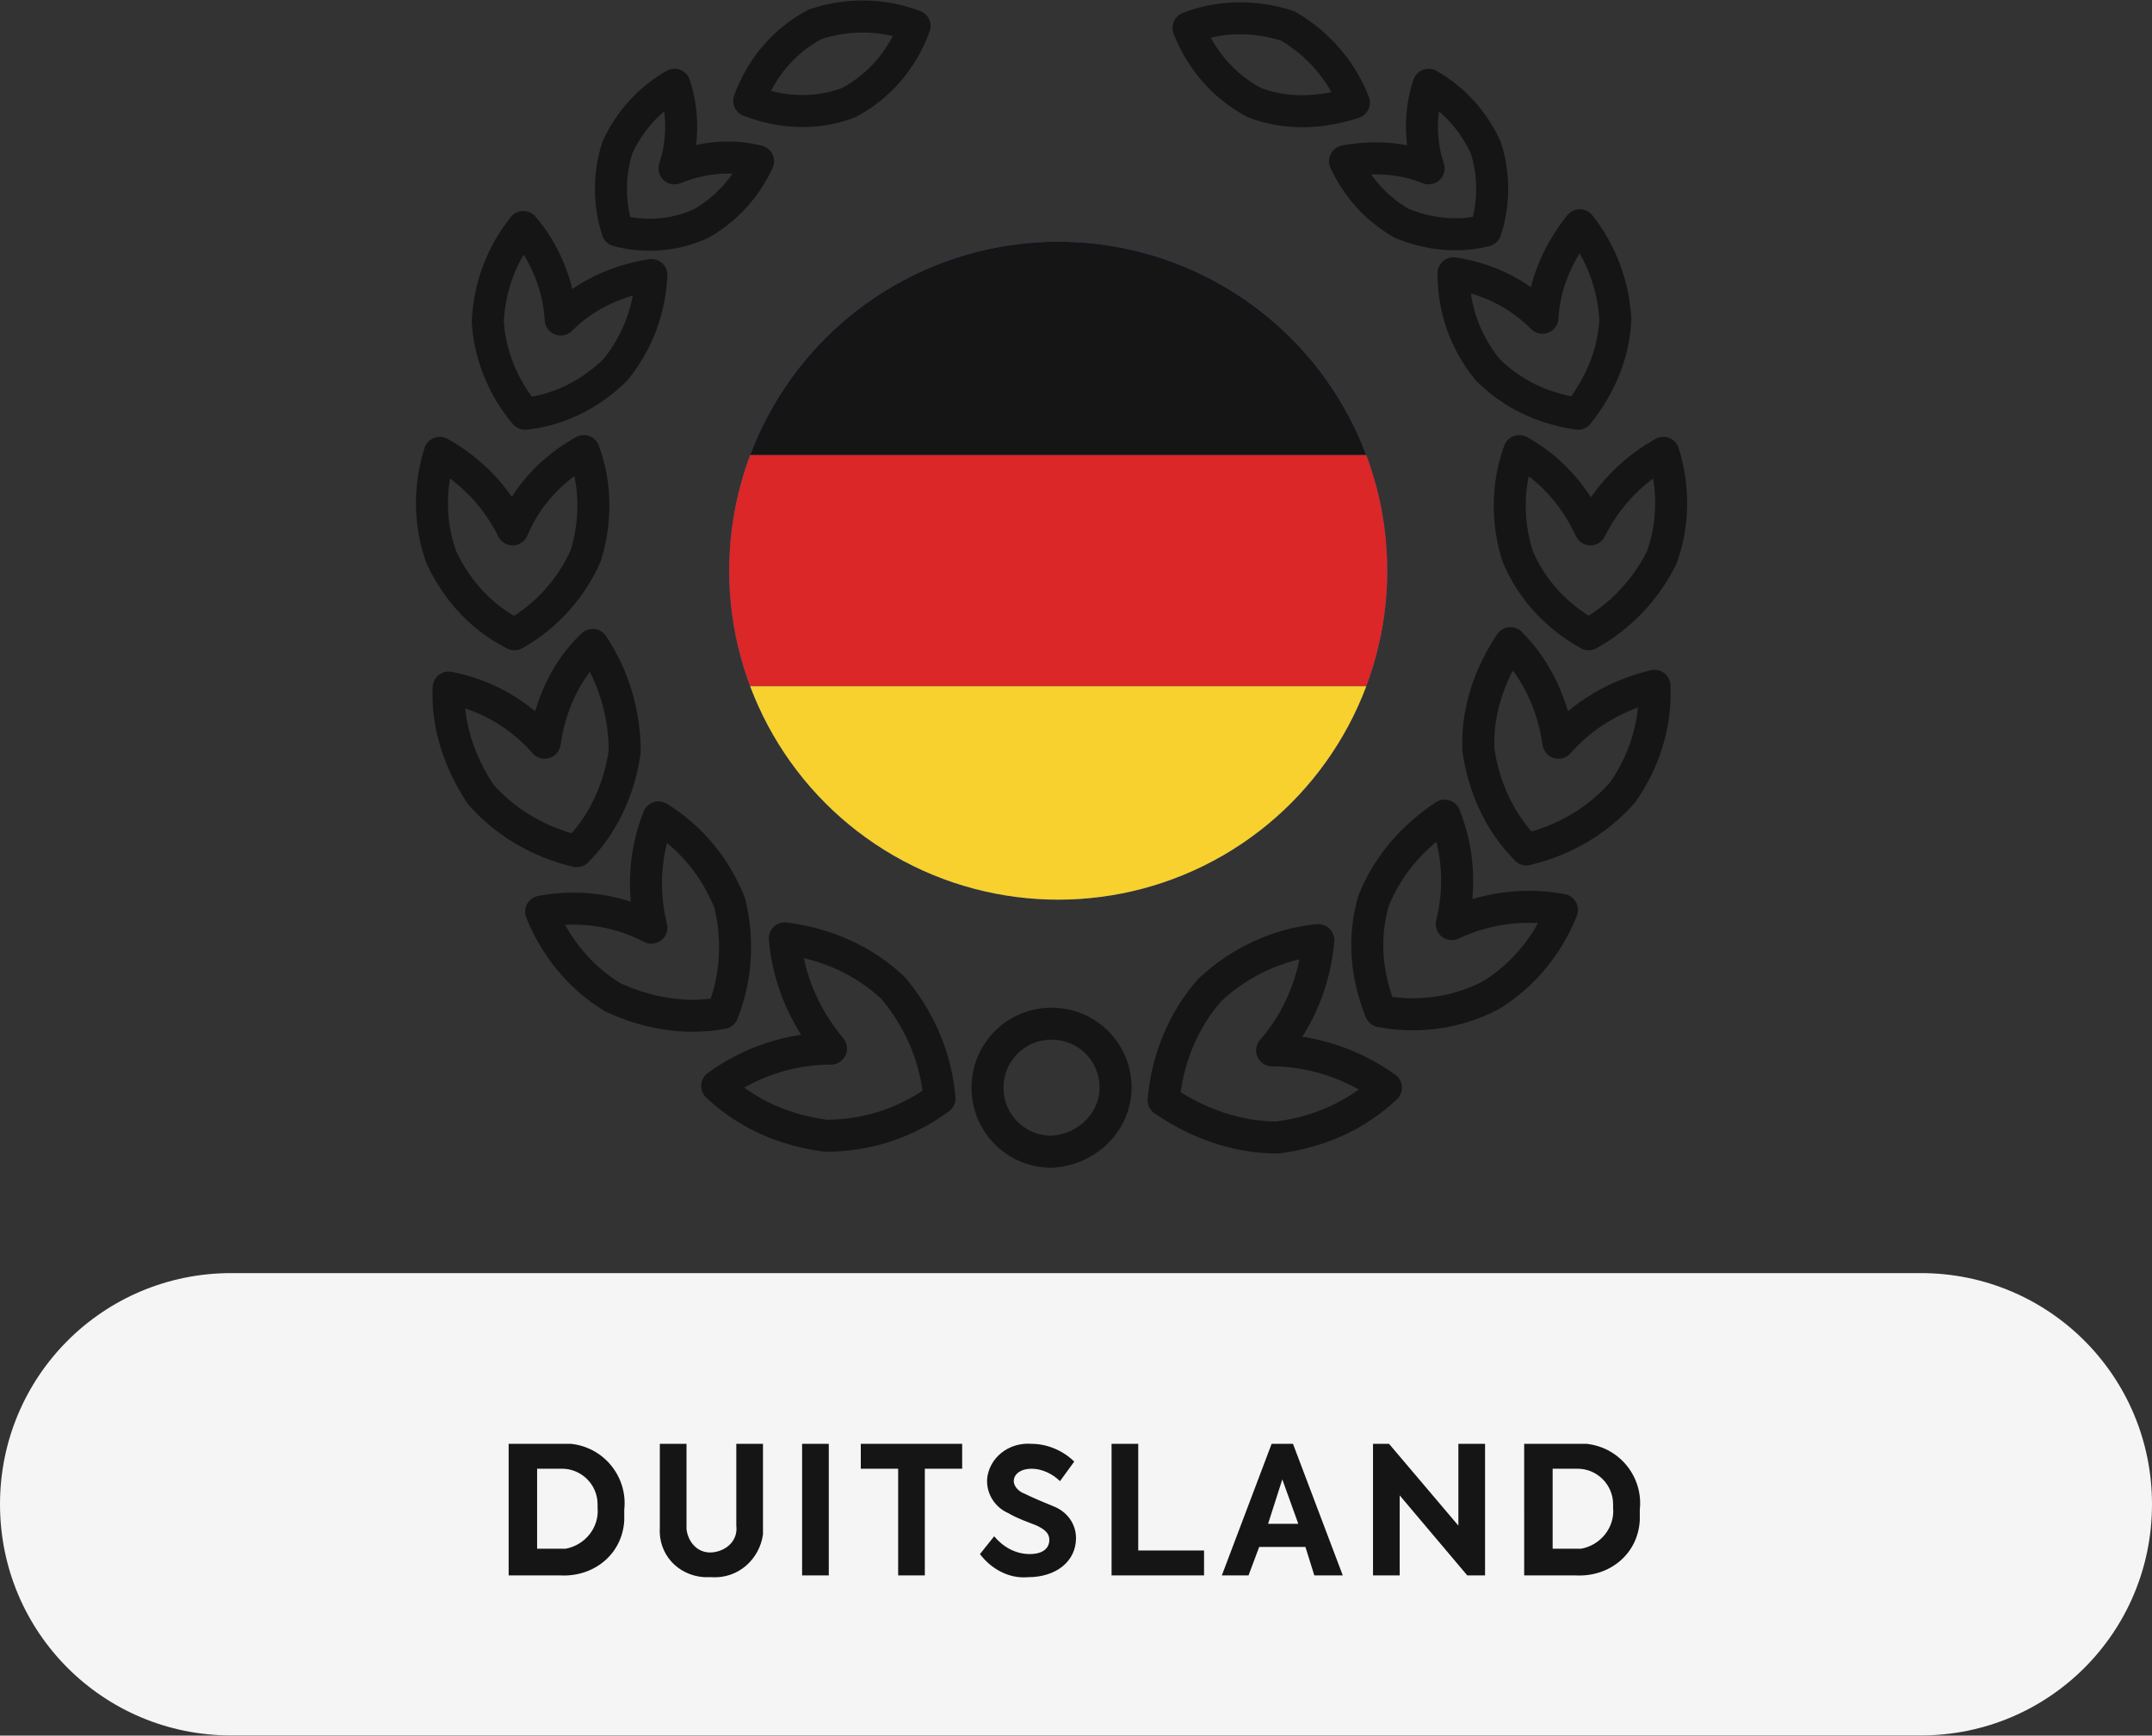
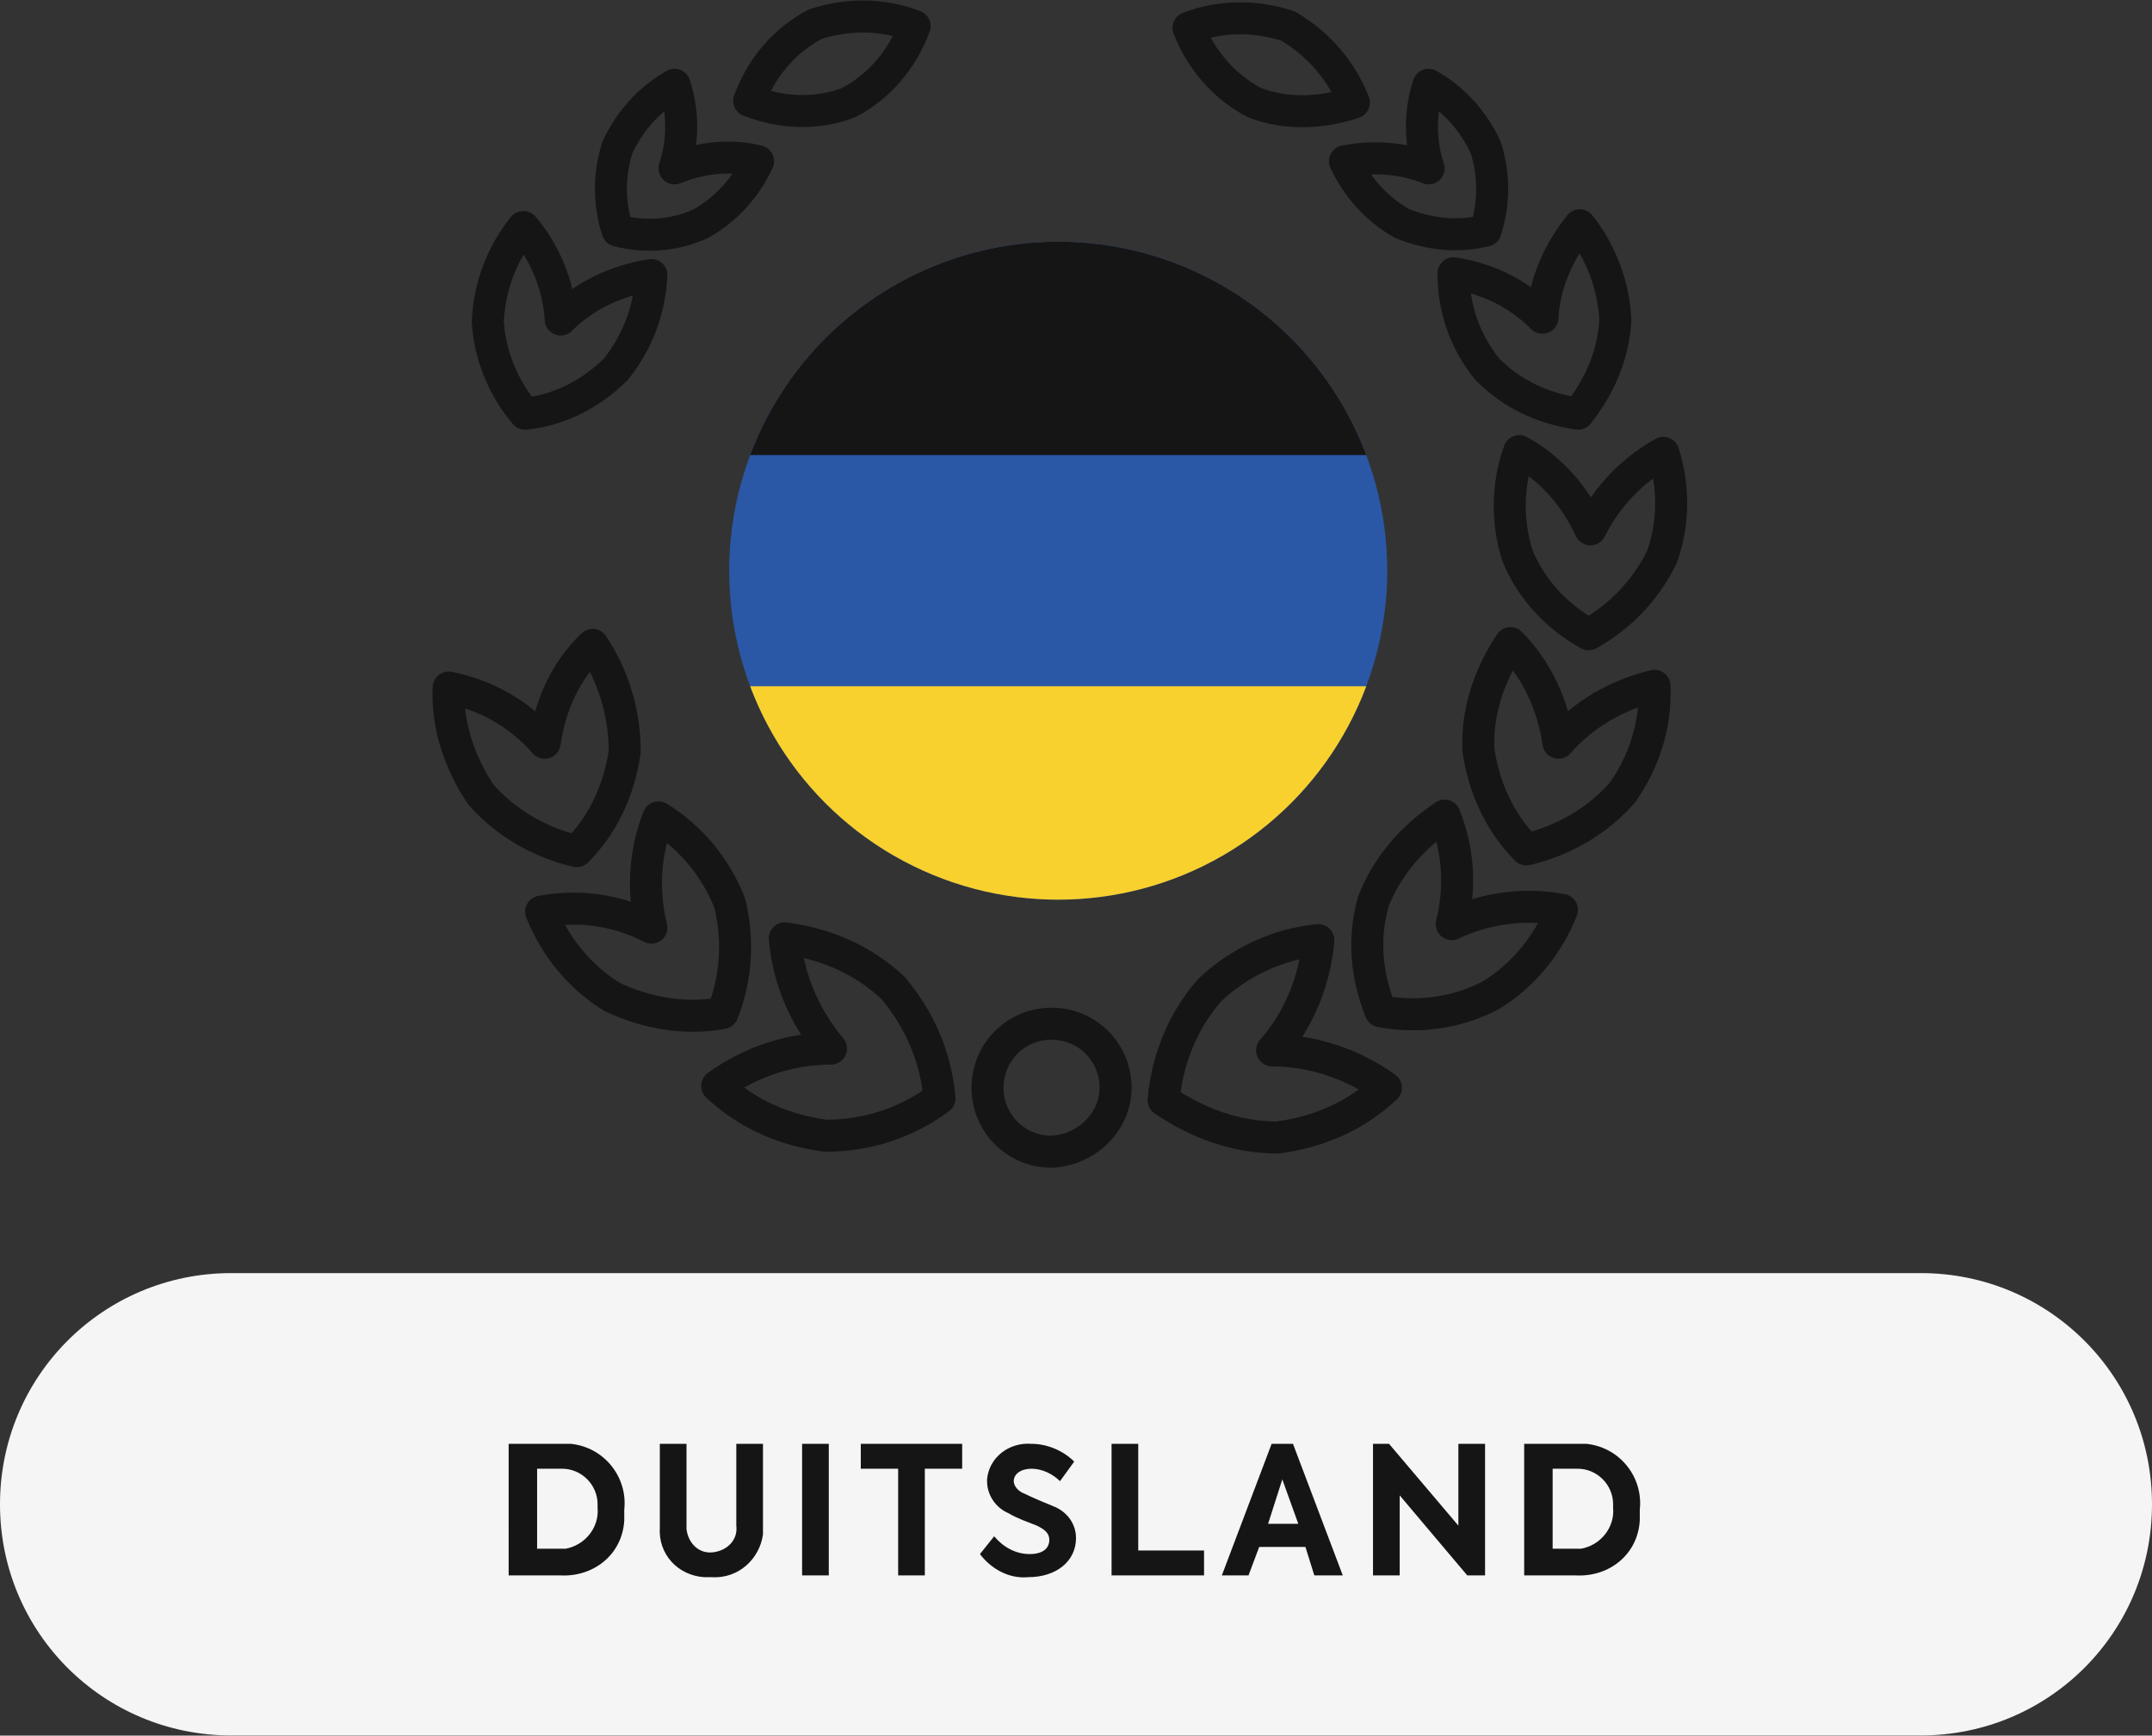
<svg xmlns="http://www.w3.org/2000/svg" xmlns:xlink="http://www.w3.org/1999/xlink" version="1.1" id="Layer_1" x="0px" y="0px" viewBox="0 0 121 97.6" style="enable-background:new 0 0 121 97.6;" xml:space="preserve">
  <rect x="0" y="0" width="121" height="97.6" fill="#333333" stroke="none" />
  <style type="text/css">
	.st0{fill:#F5F5F5;}
	.st1{fill:#151515;}
	.st2{fill:none;stroke:#151515;stroke-width:1.8;stroke-linejoin:round;}
	.st3{fill:#2A58A7;}
	.st4{clip-path:url(#SVGID_00000080927157104413773400000006102703534194801833_);}
	.st5{fill:#DB2727;}
	.st6{fill:#F8D12E;}
</style>
  <g id="Group_692" transform="translate(-475 -5955.408)">
    <path id="Rectangle_1018" class="st0" d="M488,6027h95c7.2,0,13,5.8,13,13l0,0c0,7.2-5.8,13-13,13h-95c-7.2,0-13-5.8-13-13l0,0   C475,6032.8,480.8,6027,488,6027z" />
    <path id="Path_719" class="st1" d="M503.7,6044h2.8c1.9,0.1,3.5-1.2,3.6-3.1c0-0.2,0-0.4,0-0.6c0.2-1.8-1.1-3.5-3-3.7   c-0.2,0-0.4,0-0.6,0h-2.9V6044z M505.2,6042.6v-4.6h1.4c1.1,0,2,0.9,2,2c0,0.1,0,0.2,0,0.2c0.1,1.1-0.7,2.1-1.8,2.3   c-0.1,0-0.2,0-0.2,0H505.2z M515,6044.1c1.5,0.1,2.7-1,2.9-2.4c0-0.1,0-0.3,0-0.4v-4.7h-1.5v4.6c0.1,0.8-0.5,1.4-1.3,1.5   c-0.8,0.1-1.4-0.5-1.5-1.3c0-0.1,0-0.1,0-0.2v-4.6h-1.5v4.7c-0.1,1.5,1,2.7,2.5,2.8C514.7,6044.1,514.8,6044.1,515,6044.1z    M520.1,6036.6v7.4h1.5v-7.4H520.1z M525.5,6038v6h1.5v-6h2.1v-1.4h-5.7v1.4H525.5z M532.8,6044.1c1.6,0,2.7-0.9,2.7-2.2   c0-0.8-0.5-1.5-1.3-1.8c-0.5-0.2-1.2-0.5-1.6-0.7c-0.3-0.1-0.6-0.4-0.6-0.7c0-0.4,0.4-0.7,1-0.7c0.6,0,1.2,0.3,1.6,0.7l0.8-1.1   c-0.6-0.6-1.5-1-2.4-1c-1.3-0.1-2.4,0.8-2.5,2c0,0,0,0.1,0,0.1c0,0.8,0.5,1.5,1.2,1.8c0.5,0.3,1.1,0.5,1.6,0.7   c0.4,0.2,0.7,0.4,0.7,0.8c0,0.5-0.4,0.8-1.1,0.8c-0.8,0-1.5-0.4-2-1l-0.8,1C530.7,6043.6,531.7,6044.2,532.8,6044.1z M537.5,6044   h5.2v-1.4H539v-6h-1.5V6044z M548.9,6044h1.6l-2.8-7.4h-1.2l-2.8,7.4h1.5l0.6-1.6h2.6L548.9,6044z M547.1,6038.6l0.9,2.5h-1.7   L547.1,6038.6z M557,6036.6v4.6l-3.9-4.6h-0.9v7.4h1.5v-4.5l3.8,4.5h1v-7.4H557z M560.8,6044h2.8c1.9,0.1,3.5-1.2,3.6-3.1   c0-0.2,0-0.4,0-0.6c0.2-1.8-1.1-3.5-3-3.7c-0.2,0-0.4,0-0.6,0h-2.9V6044z M562.3,6042.6v-4.6h1.4c1.1,0,2,0.9,2,2   c0,0.1,0,0.2,0,0.2c0.1,1.1-0.7,2.1-1.8,2.3c-0.1,0-0.2,0-0.2,0H562.3z" />
    <g id="Group_643" transform="translate(499.326 5956.375)">
      <path id="Path_514" class="st2" d="M6.3,40.8c-1.4-1.6-3.3-2.7-5.4-3.1c-0.1,2.1,0.6,4.2,1.8,6c1.4,1.6,3.3,2.7,5.4,3.2    c1.5-1.5,2.4-3.5,2.7-5.6c0-2.1-0.6-4.2-1.8-6C7.5,36.7,6.6,38.7,6.3,40.8z" />
      <path id="Path_515" class="st2" d="M6.1,50.3c0.8,2,2.2,3.7,4,4.8c1.9,0.9,4.1,1.3,6.2,0.9c0.8-2,0.9-4.2,0.4-6.2    c-0.8-2-2.2-3.7-4-4.8c-0.8,2-0.9,4.2-0.4,6.2C10.4,50.2,8.2,49.9,6.1,50.3z" />
      <path id="Path_516" class="st2" d="M16,60.1c1.7,1.6,3.8,2.5,6.1,2.8c2.3,0,4.5-0.7,6.4-2.1c-0.2-2.3-1.1-4.4-2.6-6.2    c-1.7-1.6-3.8-2.5-6.1-2.8c0.2,2.3,1.1,4.4,2.6,6.2C20,58,17.8,58.8,16,60.1z" />
-       <path id="Path_517" class="st2" d="M4.6,34.7c1.8-1,3.2-2.6,4-4.4c0.6-1.9,0.6-4-0.1-5.9c-1.8,1-3.2,2.5-4,4.4    c-0.9-1.8-2.3-3.3-4.1-4.3c-0.6,1.9-0.6,4,0.1,5.9C1.4,32.3,2.8,33.8,4.6,34.7z" />
      <path id="Path_518" class="st2" d="M10.3,19.8c1.2-1.5,1.9-3.3,2-5.3c-1.9,0.3-3.7,1.1-5.1,2.5c-0.1-1.9-0.9-3.8-2.1-5.2    c-1.2,1.5-1.9,3.3-2,5.3C3.2,19,4,20.9,5.2,22.3C7.1,22.1,8.9,21.2,10.3,19.8z" />
      <path id="Path_519" class="st2" d="M15.1,11.6c1.4-0.8,2.5-2,3.2-3.5c-1.6-0.4-3.2-0.2-4.7,0.4c0.5-1.5,0.5-3.2,0-4.7    c-1.4,0.8-2.5,2-3.2,3.5c-0.5,1.5-0.5,3.2,0,4.7C11.9,12.4,13.6,12.3,15.1,11.6z" />
      <path id="Path_520" class="st2" d="M23.4,4.8c1.7-0.9,3-2.4,3.7-4.3c-1.8-0.7-3.8-0.7-5.6-0.1c-1.7,0.9-3,2.4-3.7,4.3    C19.6,5.4,21.6,5.5,23.4,4.8z" />
      <path id="Path_521" class="st2" d="M63.3,40.8c-0.3-2.1-1.2-4.1-2.7-5.6c-1.2,1.8-1.9,3.9-1.8,6c0.3,2.1,1.2,4.1,2.7,5.6    c2.1-0.5,4-1.6,5.4-3.2c1.2-1.7,1.9-3.8,1.8-6C66.6,38.1,64.7,39.2,63.3,40.8z" />
      <path id="Path_522" class="st2" d="M56.9,44.9c-1.8,1.2-3.2,2.8-4,4.8c-0.6,2.1-0.4,4.2,0.4,6.2c2.1,0.4,4.3,0.1,6.2-0.9    c1.8-1.1,3.2-2.8,4-4.8c-2.1-0.4-4.3-0.1-6.2,0.8C57.8,49,57.7,46.9,56.9,44.9z" />
      <path id="Path_523" class="st2" d="M43.7,54.7c-1.5,1.7-2.4,3.9-2.6,6.2c1.9,1.3,4.1,2.1,6.4,2.1c2.3-0.3,4.4-1.2,6.1-2.8    c-1.8-1.3-4.1-2.1-6.4-2.1c1.5-1.7,2.4-3.9,2.6-6.2C47.6,52.1,45.4,53.1,43.7,54.7z" />
      <path id="Path_524" class="st2" d="M61.1,24.4c-0.7,1.9-0.7,4-0.1,5.9c0.8,1.9,2.2,3.4,4,4.4c1.8-1,3.2-2.5,4.1-4.3    c0.7-1.9,0.7-4,0.1-5.9c-1.8,1-3.2,2.5-4.1,4.3C64.2,26.9,62.9,25.4,61.1,24.4z" />
      <path id="Path_525" class="st2" d="M59.3,19.8c1.4,1.4,3.1,2.2,5.1,2.5c1.2-1.5,2-3.3,2.1-5.3c-0.1-1.9-0.8-3.8-2-5.3    c-1.2,1.5-2,3.3-2.1,5.2c-1.4-1.4-3.1-2.2-5-2.5C57.4,16.5,58.1,18.3,59.3,19.8z" />
      <path id="Path_526" class="st2" d="M51.3,8.1c0.7,1.5,1.8,2.7,3.2,3.5c1.5,0.6,3.1,0.8,4.7,0.4c0.5-1.5,0.5-3.2,0-4.7    c-0.7-1.5-1.8-2.7-3.2-3.5c-0.5,1.5-0.5,3.2,0,4.7C54.5,7.9,52.9,7.8,51.3,8.1z" />
      <path id="Path_527" class="st2" d="M46.2,4.8C48,5.5,50,5.4,51.8,4.8c-0.7-1.8-2-3.3-3.7-4.3c-1.8-0.6-3.8-0.6-5.6,0.1    C43.2,2.4,44.5,3.9,46.2,4.8z" />
      <path id="Path_528" class="st2" d="M38.4,60.2c0-2-1.6-3.6-3.6-3.6c-2,0-3.6,1.6-3.6,3.6c0,2,1.6,3.6,3.6,3.6    C36.8,63.7,38.4,62.1,38.4,60.2z" />
    </g>
    <g id="Group_645" transform="translate(633 3961)">
      <circle id="Ellipse_152" class="st3" cx="-98.5" cy="2026.5" r="18.5" />
      <g>
        <defs>
          <circle id="SVGID_1_" cx="-98.5" cy="2026.5" r="18.5" />
        </defs>
        <clipPath id="SVGID_00000127741738636406171730000008368249753540769697_">
          <use xlink:href="#SVGID_1_" style="overflow:visible;" />
        </clipPath>
        <g id="Mask_Group_63" style="clip-path:url(#SVGID_00000127741738636406171730000008368249753540769697_);">
          <rect id="Rectangle_822" x="-123" y="2008" class="st1" width="49" height="12" />
-           <rect id="Rectangle_823" x="-123" y="2020" class="st5" width="49" height="13" />
          <rect id="Rectangle_824" x="-123" y="2033" class="st6" width="49" height="12" />
        </g>
      </g>
    </g>
  </g>
</svg>